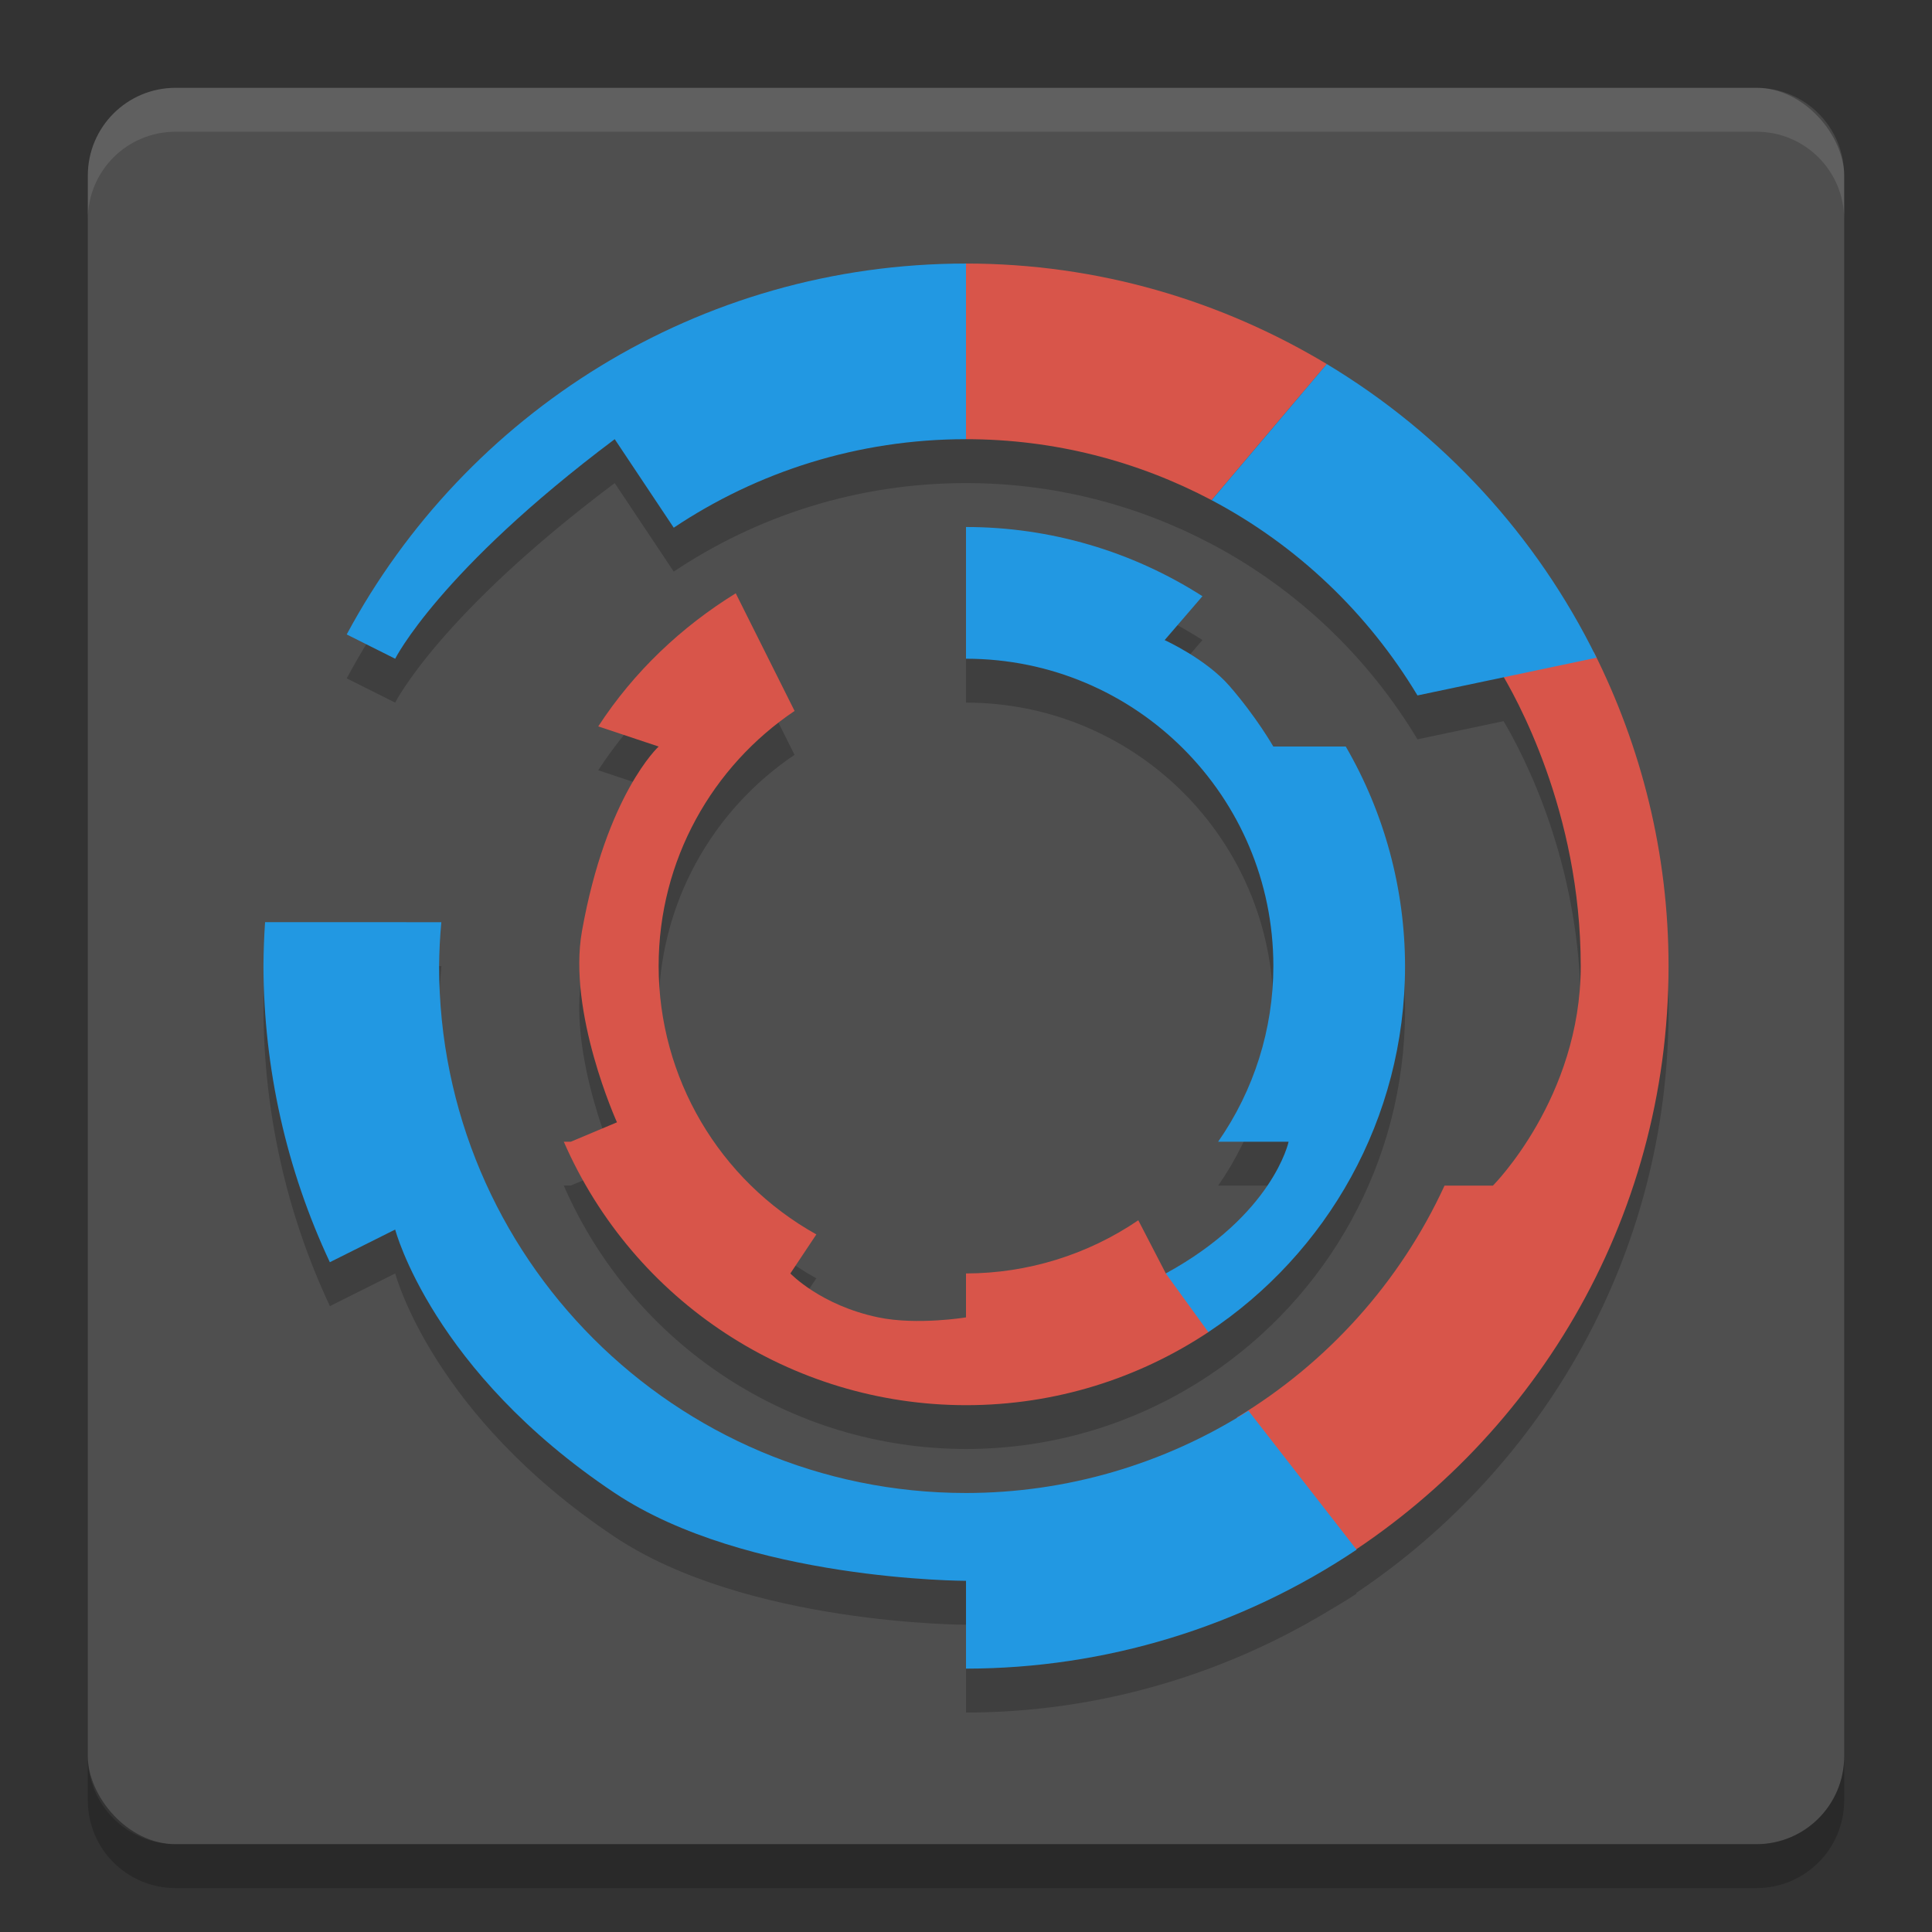
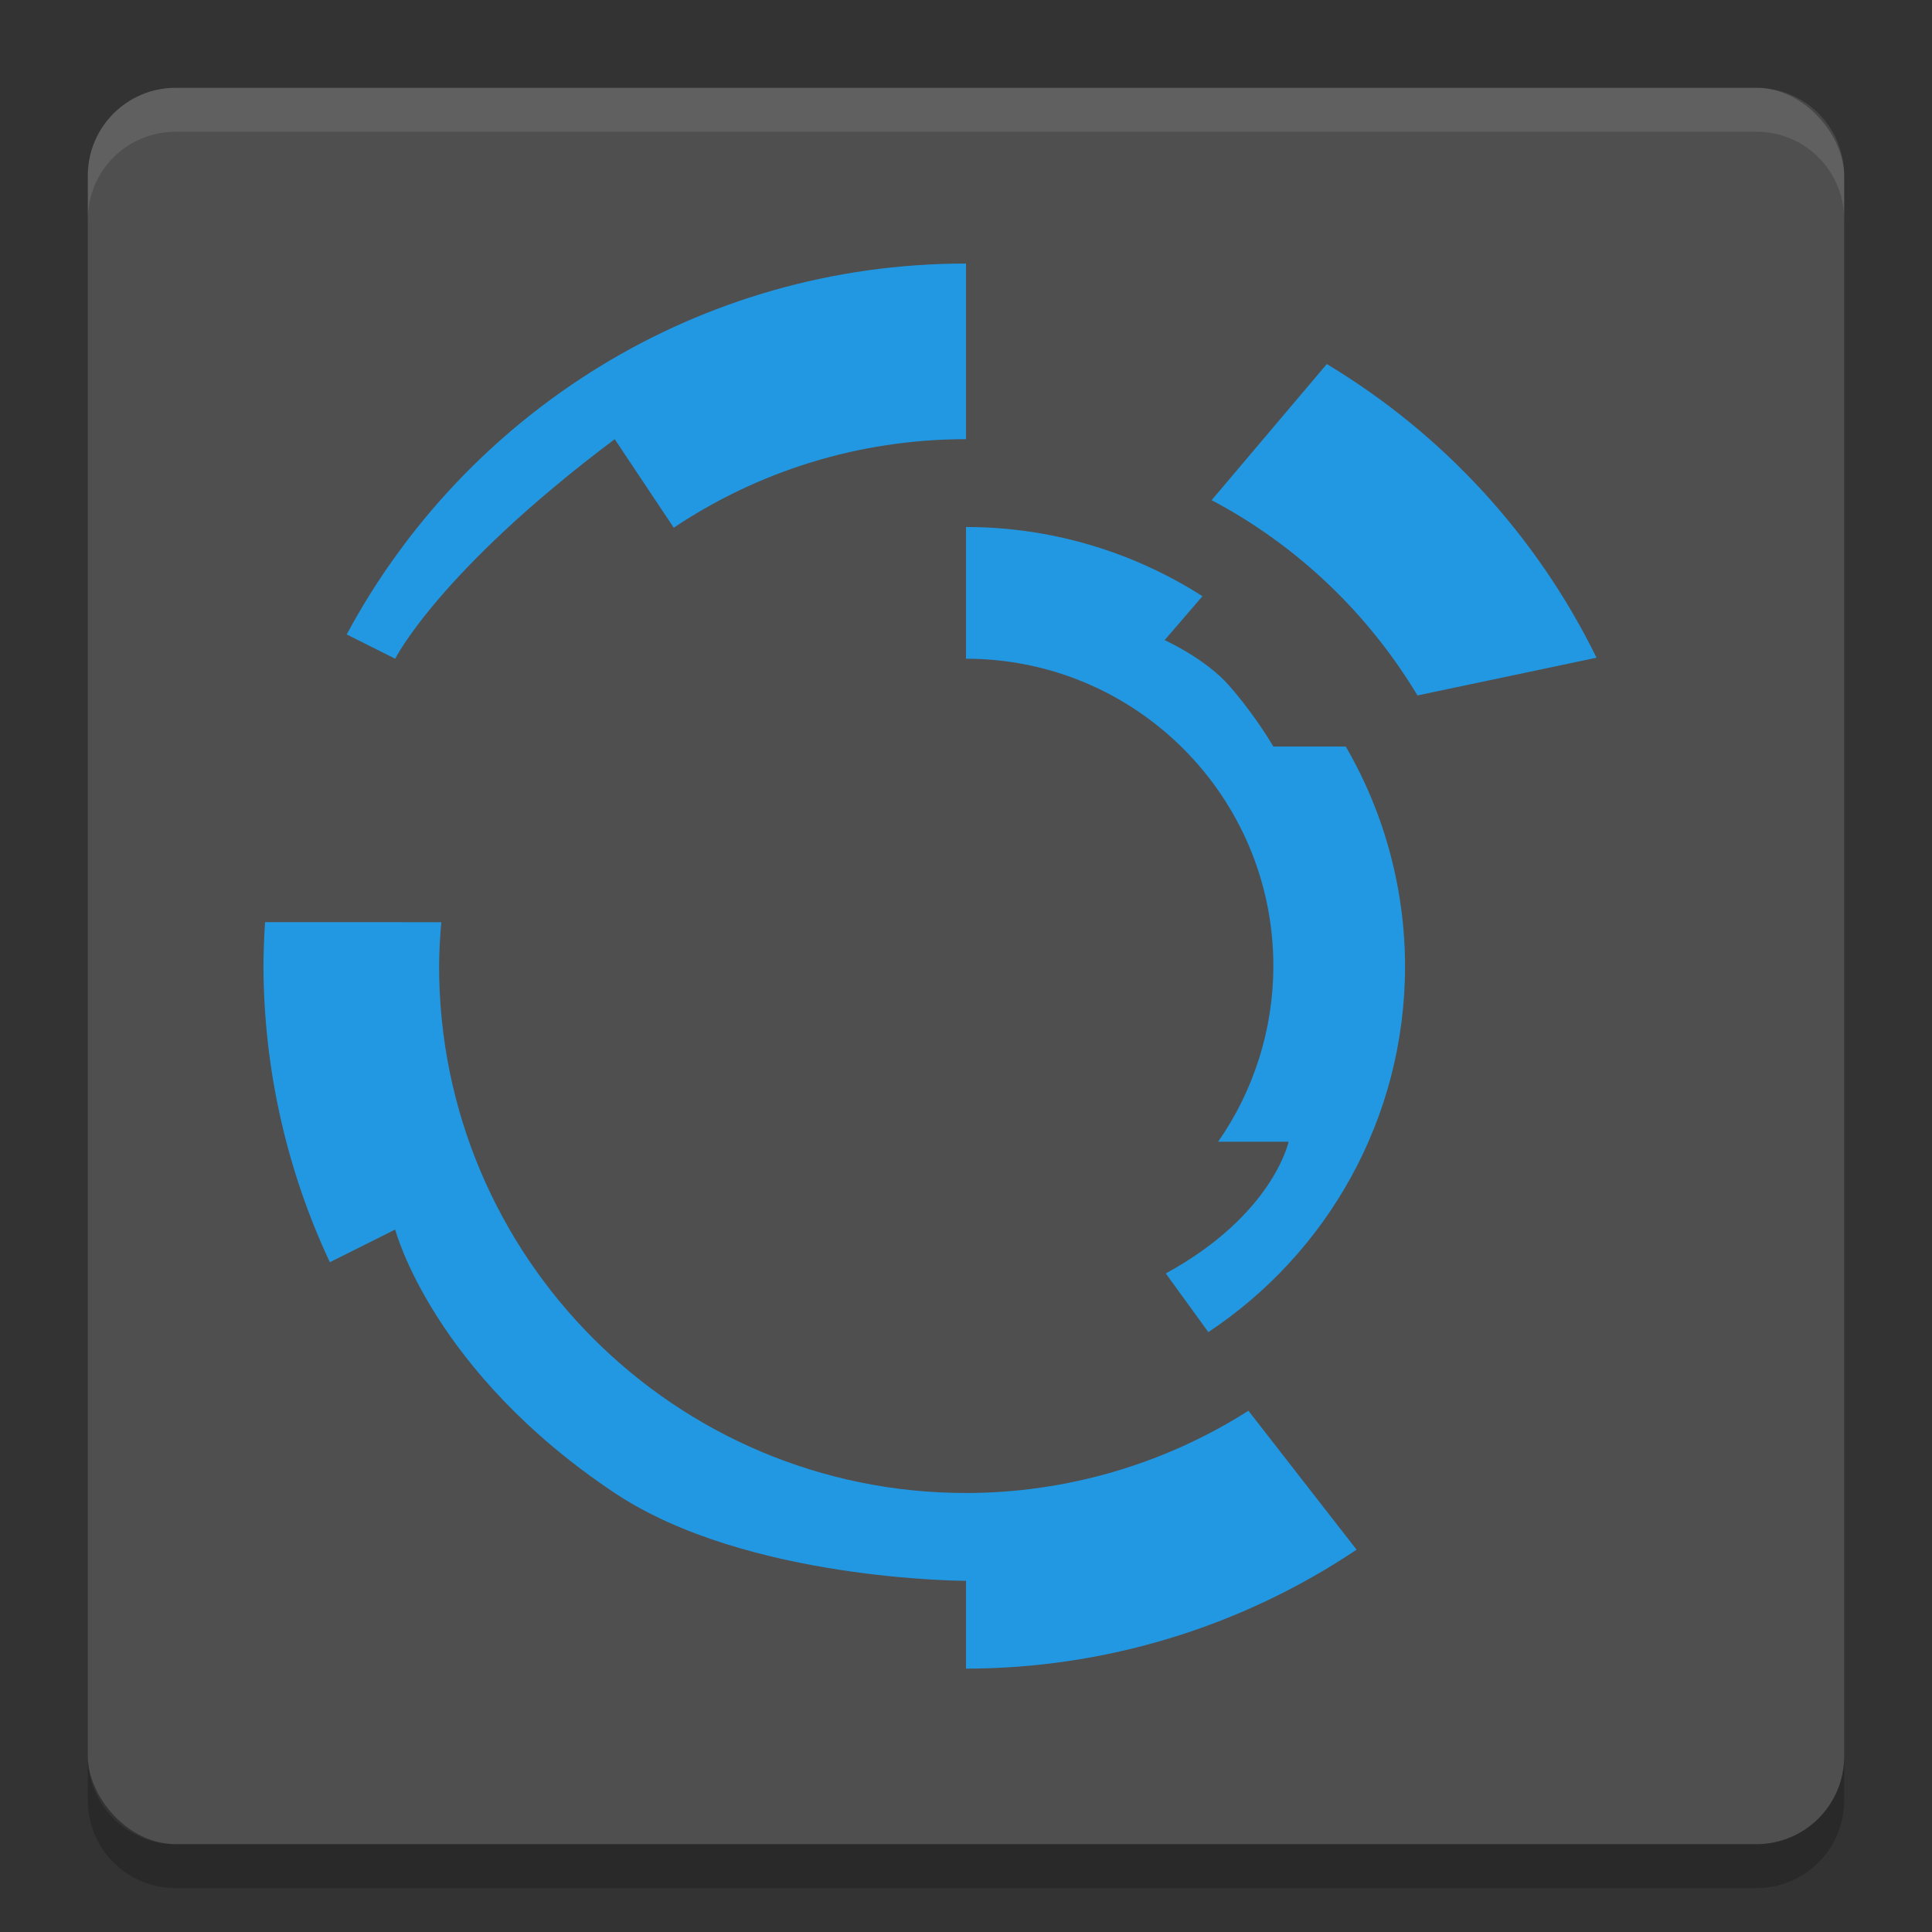
<svg xmlns="http://www.w3.org/2000/svg" width="22" height="22" version="1.1">
  <rect width="100%" height="100%" fill="#333333" stroke="none" />
  <g transform="matrix(.5 0 0 .5 -1 -.999)">
    <rect x="4" y="3.998" width="40" height="40" rx="2" ry="2" style="fill:#4f4f4f" />
    <path d="m6 3.998c-1.108 0-2 0.892-2 2v1c0-1.108 0.892-2 2-2h36c1.108 0 2 0.892 2 2v-1c0-1.108-0.892-2-2-2z" style="fill:#ffffff;opacity:.1" />
    <path d="m6 44.998c-1.108 0-2-0.892-2-2v-1c0 1.108 0.892 2 2 2h36c1.108 0 2-0.892 2-2v1c0 1.108-0.892 2-2 2z" style="opacity:.2" />
-     <path d="m24 9c-6.104 0-11.406 3.42-14.104 8.447l1.104 0.553s1-2 5-5l1.344 2.016c1.905-1.273 4.193-2.016 6.656-2.016 2.021 0 3.923 0.506 5.594 1.389 1.942 1.026 3.56 2.57 4.688 4.447l1.961-0.414c0.452 0.765 1.758 3.234 1.758 6.578 0 3-2 5-2 5h-1.102c-1.012 2.201-2.672 4.039-4.73 5.281-1.862 1.118-3.992 1.718-6.168 1.719-6.627 0-12-5.373-12-12 3e-3 -0.334 0.02-0.668 0.051-1h-4.014c-0.023 0.333-0.035 0.666-0.037 1 0.007 2.331 0.522 4.633 1.512 6.744l1.488-0.744s0.84 3.226 5 6c3 2 8 2 8 2v2c2.904-0.002 5.742-0.804 8.223-2.295 0.225-0.135 0.453-0.267 0.672-0.414l-0.01-0.014c4.283-2.87 7.115-7.735 7.115-13.277 0-2.523-0.6-4.901-1.641-7.023-3e-3 -6e-3 -0.007-0.012-0.01-0.018-0.017-0.035-0.032-0.071-0.049-0.105l-0.006 2e-3c-1.365-2.726-3.476-5.004-6.078-6.566-2.404-1.444-5.208-2.289-8.217-2.289zm0 6v3c3.866 0 7 3.134 7 7-6.97e-4 1.431-0.44 2.827-1.258 4h1.605s-0.348 1.661-2.797 3l-0.627-1.211c-1.157 0.787-2.524 1.209-3.924 1.211v1c0.01 0-1.116 0.185-2 0-1.312-0.274-2-1-2-1l0.592-0.889c-2.216-1.236-3.591-3.574-3.592-6.111 0-2.42 1.228-4.553 3.096-5.811l-1.34-2.68c-1.234 0.762-2.315 1.779-3.131 3.031l1.375 0.459s-1.19 1.09-1.746 4.203c-0.333 1.863 0.797 4.355 0.797 4.355l-1.051 0.441h-0.16c1.59 3.643 5.186 5.998 9.16 6 2.041 0 3.937-0.614 5.52-1.664 2.699-1.791 4.48-4.854 4.48-8.336-3e-3 -1.756-0.468-3.481-1.35-5h-1.65s-0.377-0.664-1-1.381c-0.538-0.619-1.475-1.043-1.475-1.043l0.861-1c-1.608-1.029-3.477-1.576-5.387-1.576z" style="opacity:.2" />
-     <path d="m 24,8 v 4 c 2.021,0 3.923,0.506 5.594,1.389 l 2.623,-3.1 C 29.813,8.845 27.008,8 24,8 Z m -5.244,7.51 c -1.234,0.762 -2.315,1.779 -3.131,3.031 L 17,19 c 0,0 -1.19,1.09 -1.746,4.203 -0.333,1.863 0.797,4.355 0.797,4.355 L 15,28 h -0.16 c 1.59,3.643 5.186,5.998 9.16,6 2.041,0 3.937,-0.614 5.52,-1.664 L 30,31 H 28.551 L 27.924,29.789 C 26.766,30.576 25.4,30.998 24,31 v 1 c 0.01,0 -1.116,0.185 -2,0 -1.312,-0.274 -2,-1 -2,-1 l 0.592,-0.889 C 18.375,28.876 17.001,26.538 17,24 c 0,-2.42 1.228,-4.553 3.096,-5.811 z m 19.545,1.344 -2.156,0.393 C 36.507,17.837 38,20.463 38,24 c 0,3 -2,5 -2,5 h -1.102 c -1.012,2.201 -2.672,4.039 -4.73,5.281 l 2.055,3.424 C 36.876,34.907 40,29.825 40,24 40,21.428 39.379,19.006 38.301,16.854 Z" style="fill:#d8554a" />
    <path d="m24 8c-6.104 0-11.406 3.42-14.104 8.447l1.104 0.553s1-2 5-5l1.344 2.016c1.905-1.273 4.193-2.016 6.656-2.016zm8.217 2.289-2.623 3.1c1.942 1.026 3.56 2.57 4.688 4.447l4.078-0.859c-1.363-2.78-3.502-5.101-6.143-6.688zm-8.217 3.711v3c3.866 0 7 3.134 7 7-6.97e-4 1.431-0.44 2.827-1.258 4h1.605s-0.348 1.661-2.797 3l0.969 1.336c2.699-1.791 4.48-4.854 4.48-8.336-3e-3 -1.756-0.468-3.481-1.35-5h-1.65s-0.377-0.664-1-1.381c-0.538-0.619-1.475-1.043-1.475-1.043l0.861-1c-1.608-1.029-3.477-1.576-5.387-1.576zm-15.963 9c-0.023 0.333-0.035 0.666-0.037 1 0.007 2.331 0.522 4.633 1.512 6.744l1.488-0.744s0.84 3.226 5 6c3 2 8 2 8 2v2c3.168-0.003 6.263-0.945 8.895-2.709l-2.463-3.164c-1.923 1.222-4.153 1.872-6.432 1.873-6.627 0-12-5.373-12-12 3e-3 -0.334 0.02-0.668 0.051-1z" style="fill:#2298e2" />
  </g>
</svg>